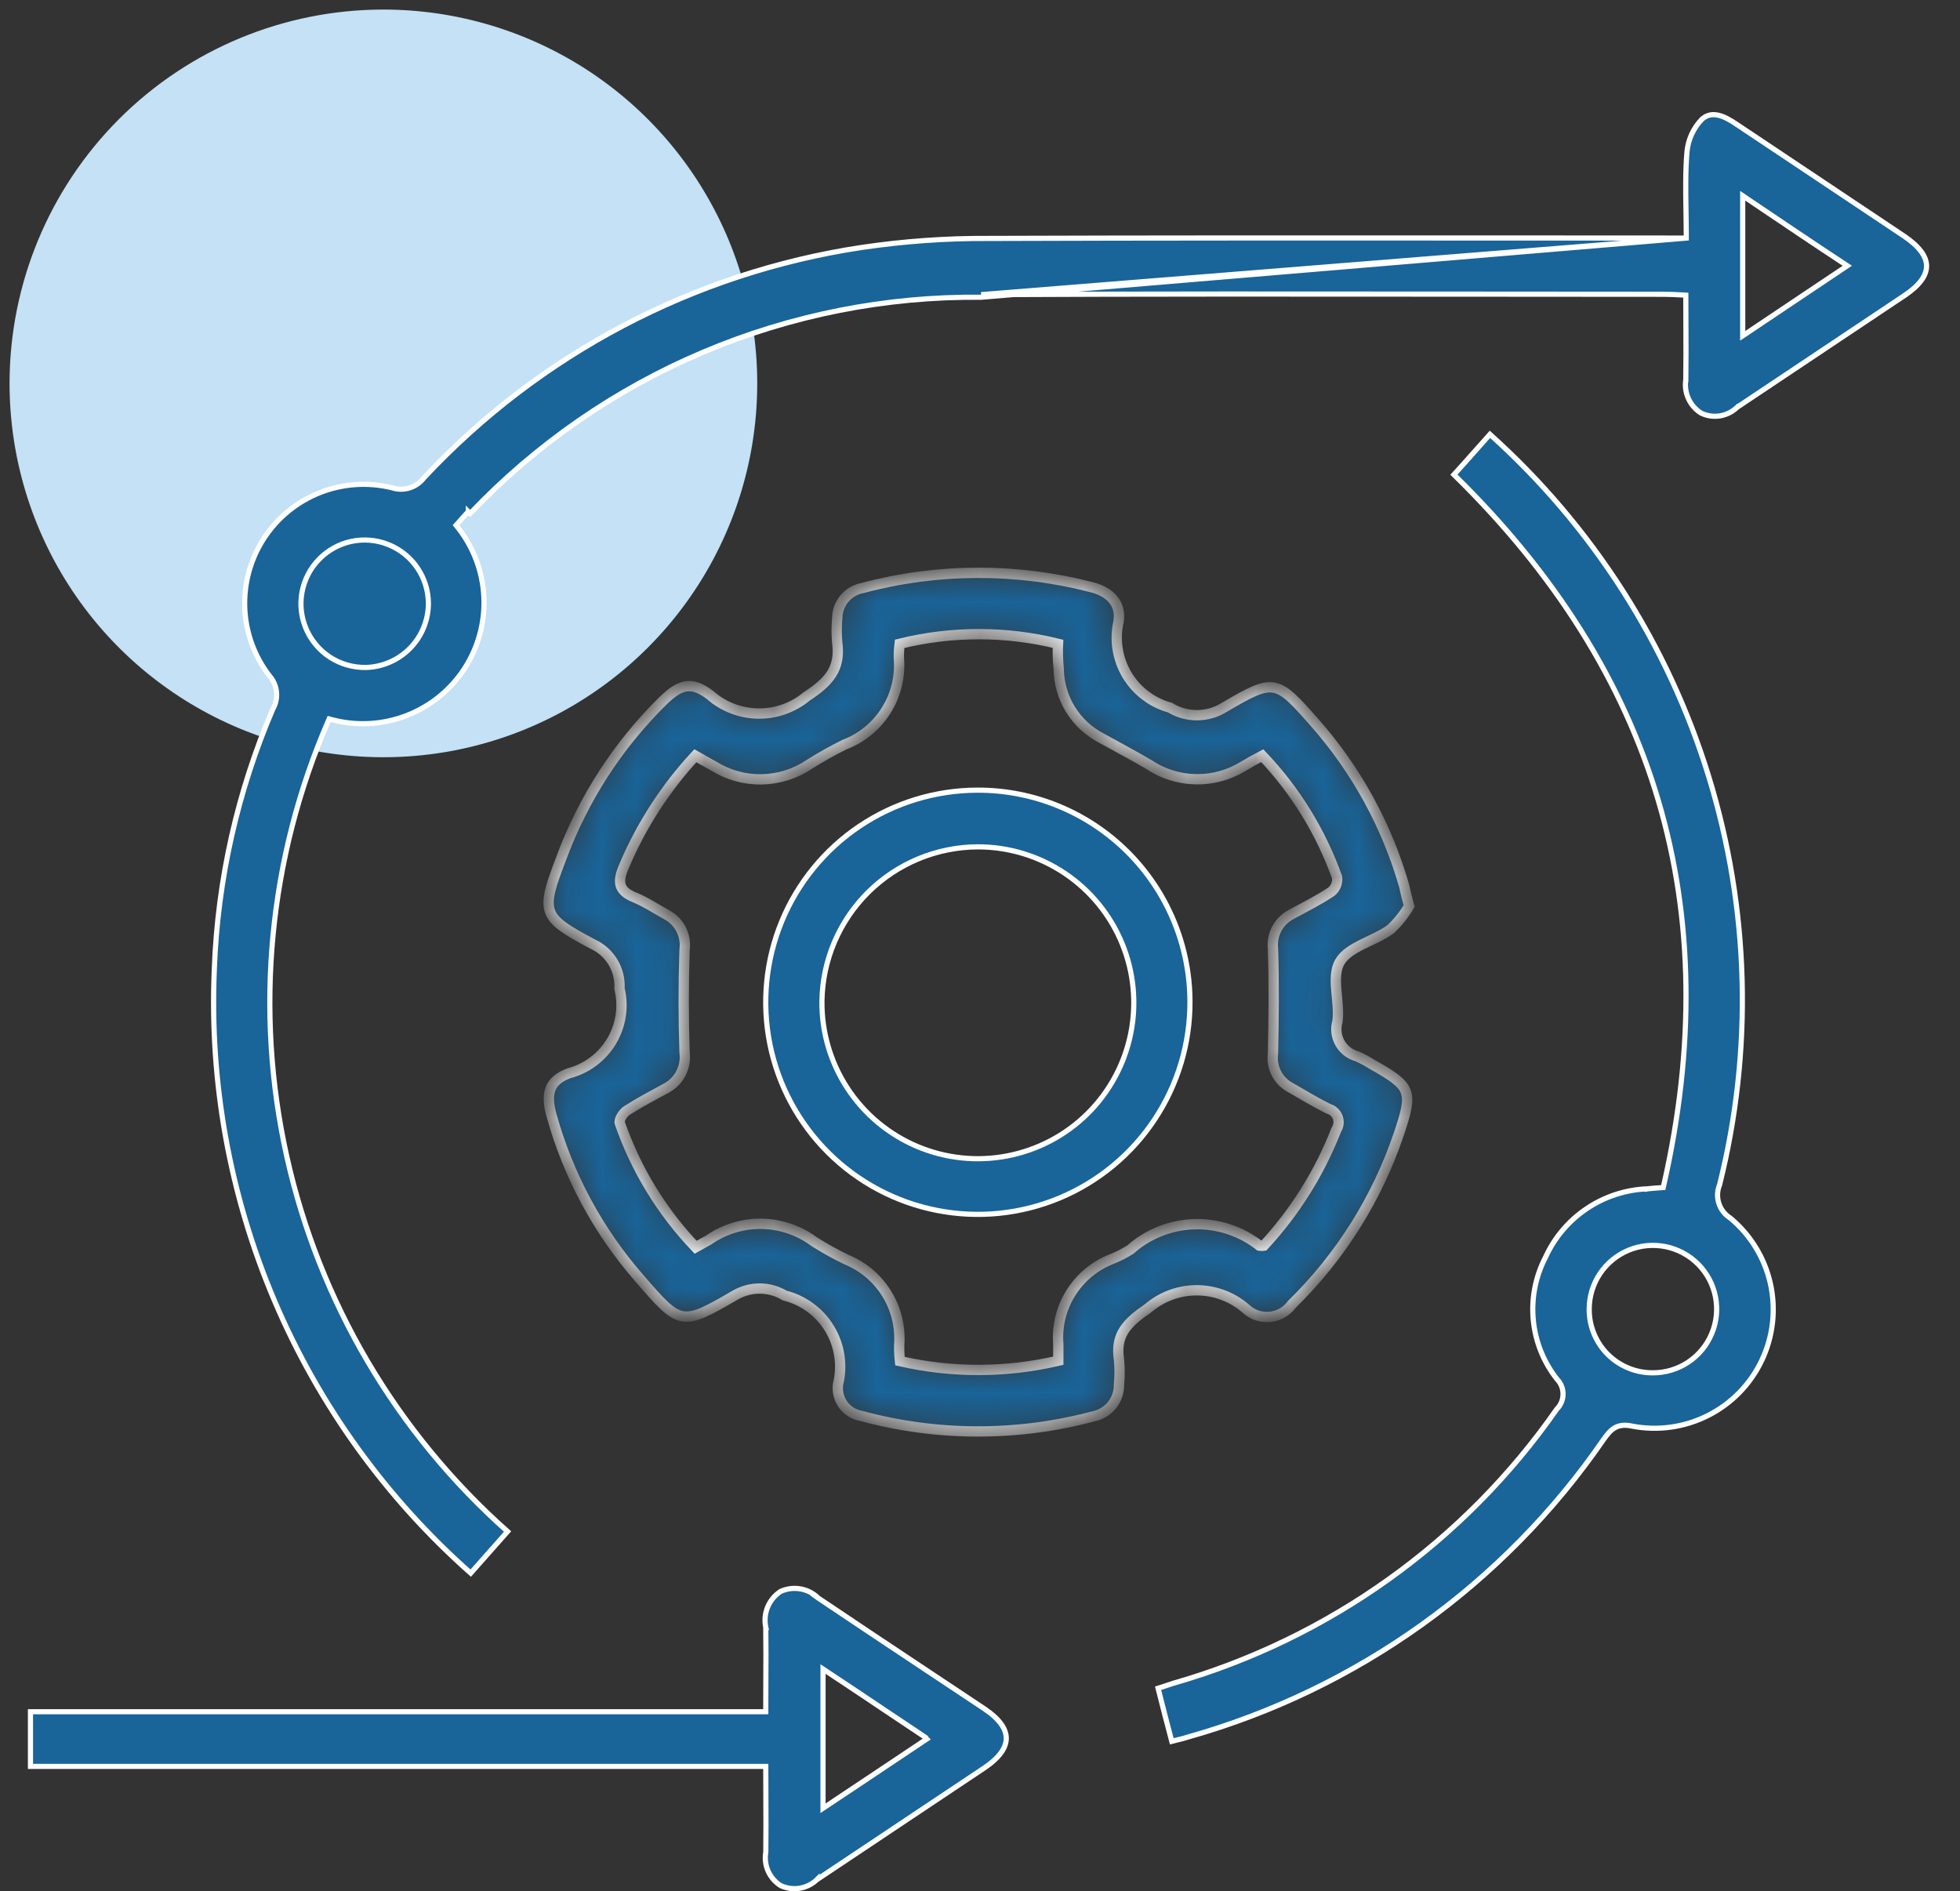
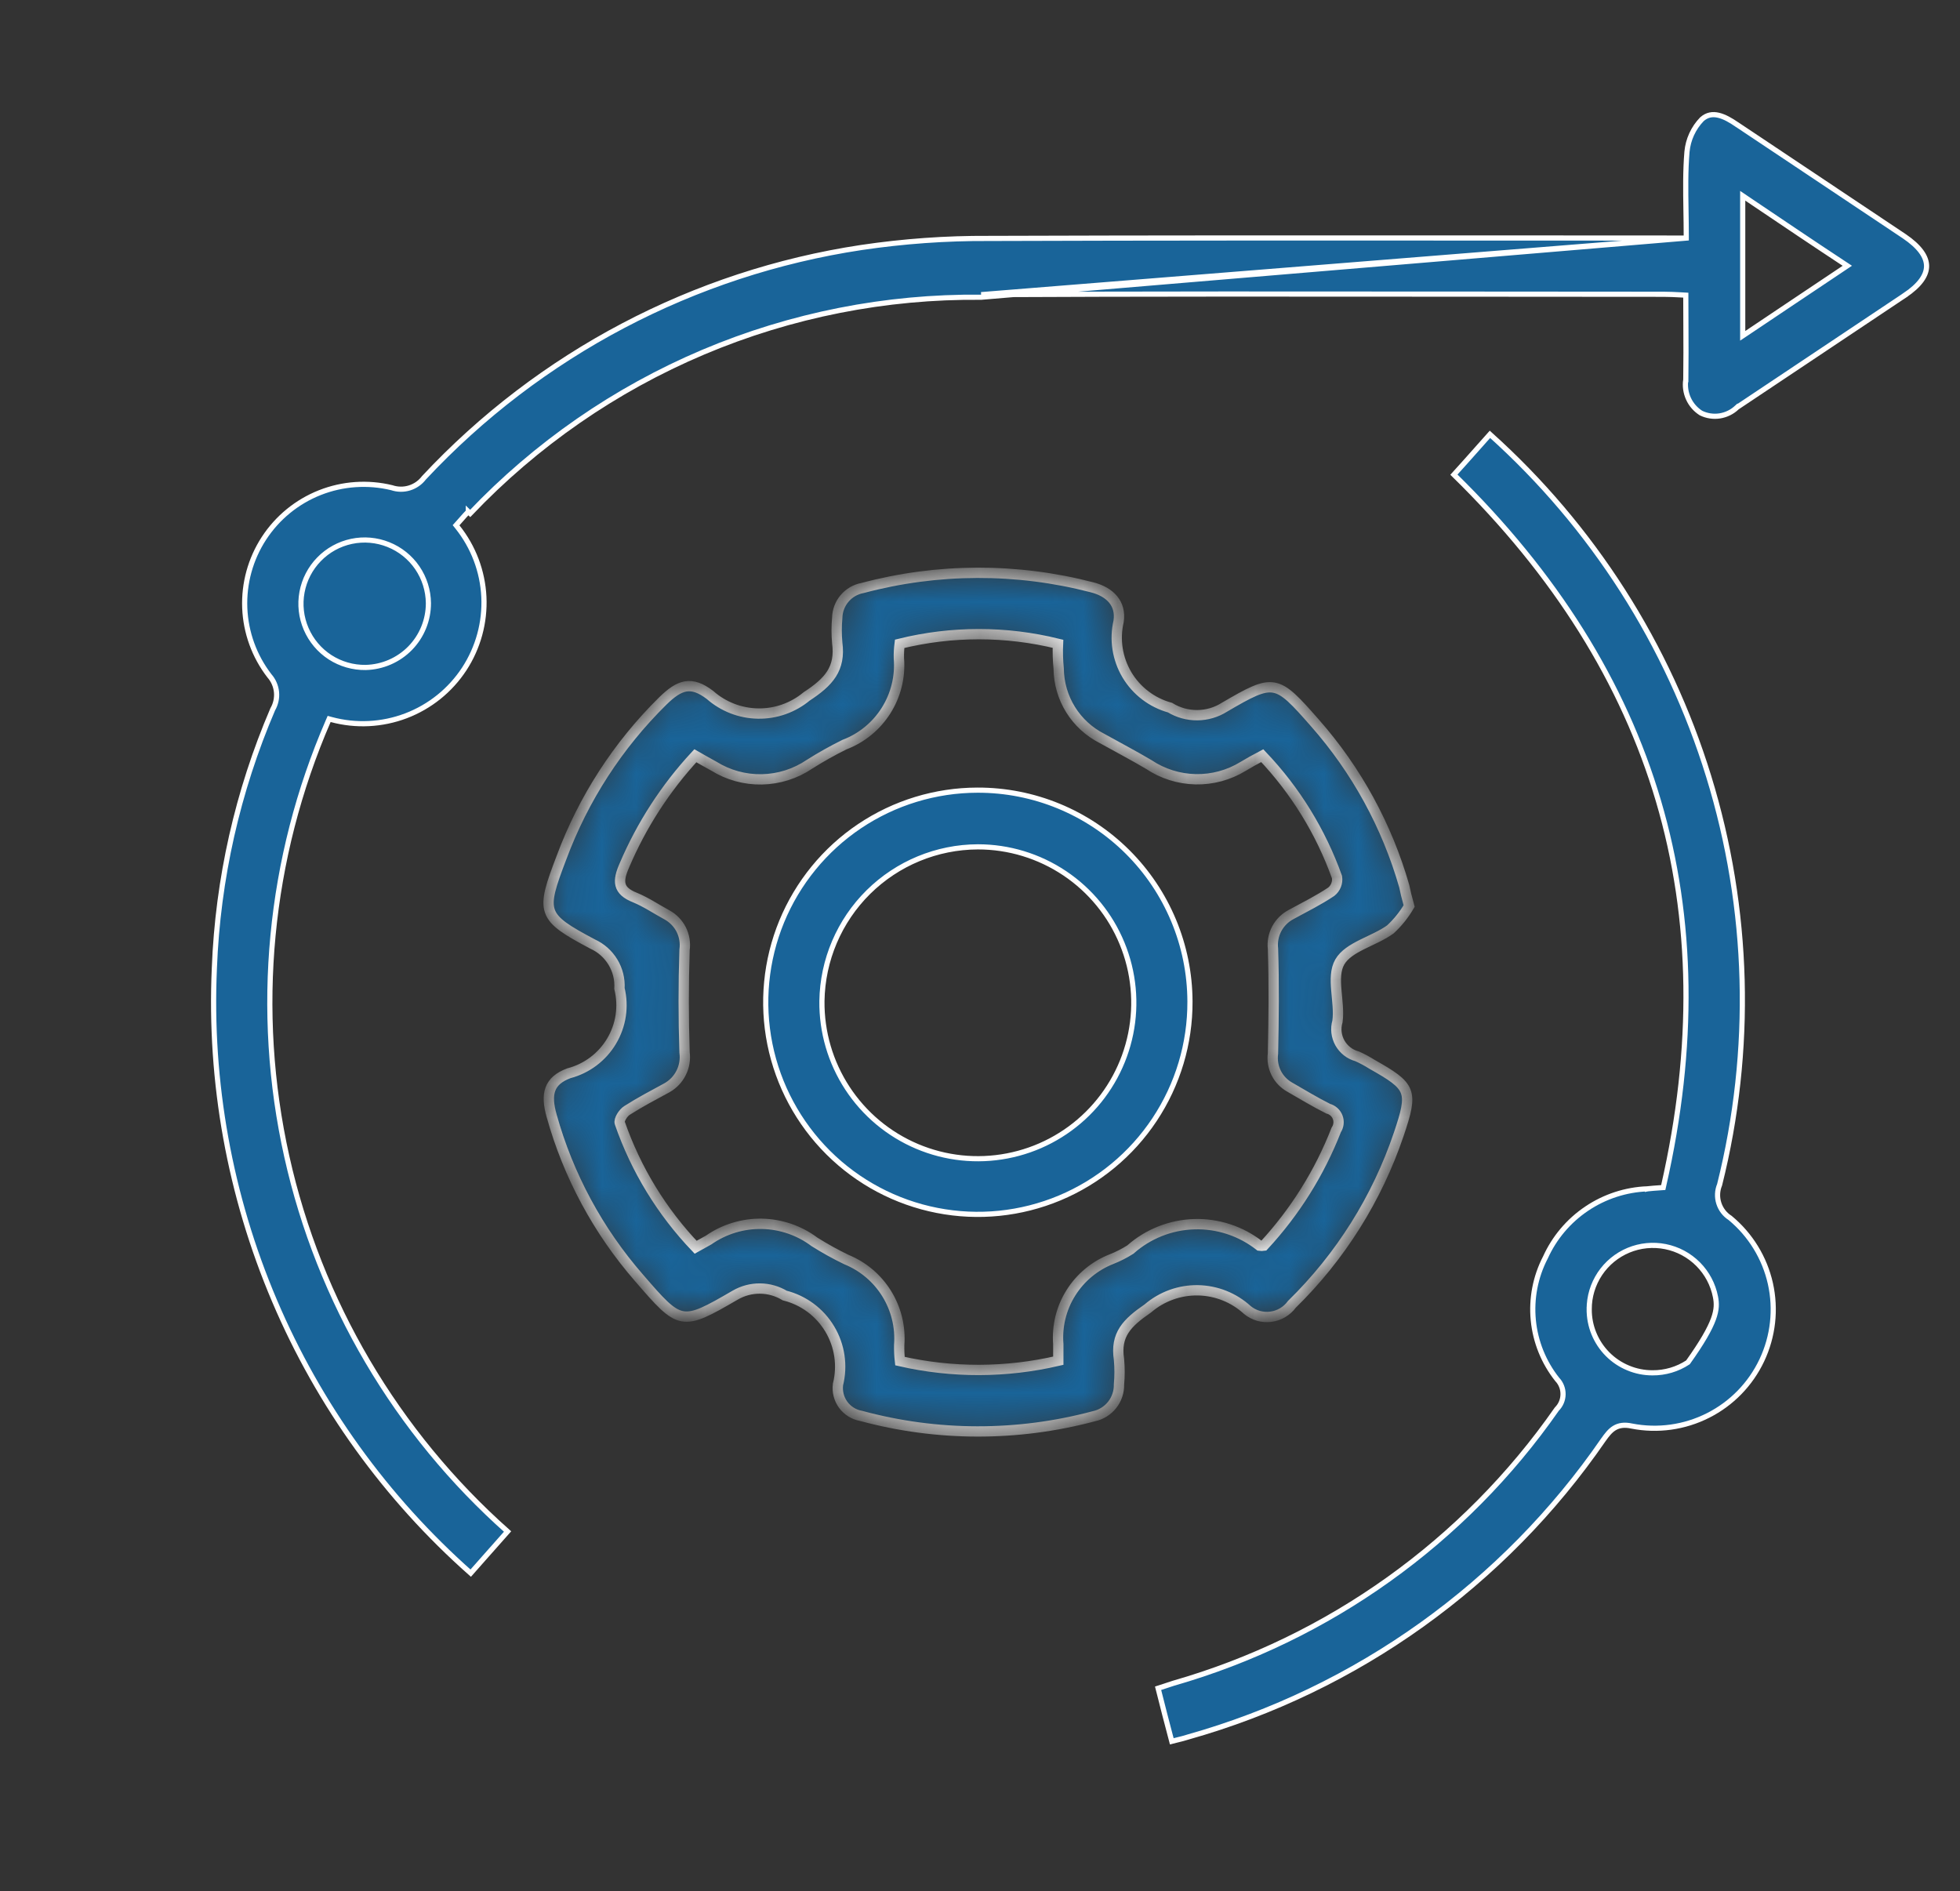
<svg xmlns="http://www.w3.org/2000/svg" width="57" height="55" viewBox="0 0 57 55" fill="none">
  <rect x="0" y="0" width="57" height="55" fill="#333333" stroke="none" />
-   <path d="M11.15 0.278C13.3 0.278 15.402 0.916 17.19 2.11C18.978 3.305 20.371 5.003 21.194 6.989C22.017 8.976 22.232 11.162 21.813 13.271C21.393 15.38 20.358 17.317 18.837 18.837C17.317 20.358 15.38 21.393 13.271 21.813C11.162 22.232 8.976 22.017 6.989 21.194C5.003 20.371 3.305 18.978 2.11 17.19C0.916 15.402 0.278 13.3 0.278 11.15C0.278 8.267 1.423 5.501 3.462 3.462C5.501 1.423 8.267 0.278 11.15 0.278Z" fill="#C4E1F5" />
  <path d="M49.039 6.924H48.964H48.963C48.647 6.924 48.428 6.924 48.205 6.923C46.615 6.923 45.027 6.922 43.438 6.921C38.542 6.919 33.649 6.917 28.75 6.934L28.749 6.934C27.511 6.927 26.273 7.016 25.048 7.198C20.175 7.934 15.694 10.293 12.329 13.895C12.223 14.035 12.076 14.138 11.908 14.19C11.74 14.242 11.559 14.239 11.393 14.183C10.697 14.014 9.966 14.064 9.301 14.327C8.634 14.591 8.066 15.056 7.675 15.657C7.284 16.258 7.09 16.965 7.118 17.682C7.147 18.397 7.397 19.086 7.834 19.653C7.951 19.785 8.023 19.95 8.041 20.125C8.058 20.3 8.02 20.475 7.932 20.627C6.91 23.011 6.334 25.562 6.234 28.154L6.234 28.155C6.086 31.471 6.684 34.777 7.984 37.831C9.274 40.862 11.223 43.567 13.689 45.75C13.814 45.608 13.938 45.468 14.062 45.328C14.292 45.069 14.523 44.809 14.761 44.539C11.529 41.67 9.282 37.855 8.341 33.635C7.394 29.392 7.816 24.957 9.546 20.968L9.572 20.908L9.634 20.925C10.351 21.119 11.111 21.081 11.806 20.817C12.5 20.553 13.093 20.077 13.5 19.456C13.907 18.834 14.107 18.1 14.072 17.358C14.036 16.616 13.767 15.905 13.303 15.325L13.263 15.275L13.306 15.227C13.346 15.184 13.386 15.138 13.425 15.093C13.491 15.018 13.556 14.944 13.62 14.88C13.62 14.88 13.62 14.879 13.62 14.879L13.674 14.932C15.587 12.921 17.893 11.324 20.45 10.242C23.007 9.161 25.759 8.617 28.535 8.644L49.039 6.924ZM49.039 6.924V6.849C49.039 6.601 49.035 6.357 49.031 6.117C49.022 5.534 49.013 4.972 49.06 4.414C49.093 4.059 49.245 3.726 49.493 3.469C49.644 3.334 49.806 3.312 49.977 3.352C50.153 3.393 50.336 3.5 50.513 3.622L50.514 3.622C51.291 4.142 52.069 4.661 52.848 5.18C53.691 5.742 54.534 6.304 55.374 6.867C55.826 7.172 56.027 7.465 56.028 7.736C56.029 8.007 55.832 8.296 55.386 8.594L55.428 8.657L55.386 8.594C54.611 9.113 53.832 9.632 53.053 10.152C52.209 10.714 51.366 11.277 50.526 11.839L50.525 11.838L50.515 11.847C50.378 11.979 50.203 12.065 50.015 12.095C49.828 12.124 49.637 12.095 49.467 12.012C49.308 11.911 49.181 11.766 49.103 11.594C49.024 11.421 48.997 11.229 49.025 11.041L49.026 11.041L49.026 11.031C49.034 10.513 49.031 10 49.029 9.473C49.028 9.205 49.026 8.933 49.026 8.655V8.584L48.955 8.58L48.904 8.577C48.715 8.567 48.549 8.558 48.382 8.558C46.505 8.558 44.626 8.556 42.747 8.554C38.011 8.55 33.272 8.545 28.535 8.569L49.039 6.924ZM12.459 17.541L12.459 17.54C12.455 17.173 12.343 16.815 12.136 16.512C11.929 16.209 11.636 15.974 11.296 15.838C10.955 15.701 10.582 15.668 10.222 15.744C9.863 15.82 9.535 16.001 9.279 16.264C9.022 16.527 8.85 16.86 8.783 17.221C8.716 17.581 8.758 17.954 8.904 18.291C9.049 18.628 9.291 18.915 9.599 19.114C9.907 19.313 10.268 19.416 10.635 19.411L10.636 19.411C11.124 19.399 11.588 19.197 11.929 18.848C12.27 18.498 12.46 18.029 12.459 17.541ZM50.681 9.625V9.766L50.798 9.688C51.269 9.372 51.723 9.068 52.172 8.767C52.658 8.443 53.138 8.122 53.629 7.792L53.723 7.729L53.629 7.667C52.712 7.063 51.873 6.497 50.983 5.897L50.798 5.772L50.681 5.693V5.834V9.625Z" fill="#196499" stroke="white" stroke-width="0.15" />
  <mask id="path-3-inside-1_166_13672" fill="white">
    <path d="M40.98 26.349C40.833 26.601 40.649 26.83 40.434 27.029C39.955 27.375 39.219 27.531 38.963 27.976C38.707 28.422 38.974 29.135 38.896 29.704C38.865 29.808 38.856 29.917 38.868 30.025C38.881 30.132 38.914 30.236 38.967 30.331C39.02 30.425 39.092 30.508 39.177 30.575C39.262 30.642 39.36 30.69 39.465 30.719C39.615 30.785 39.761 30.864 39.9 30.952C41.047 31.599 41.104 31.722 40.68 32.981C40.048 34.853 38.983 36.55 37.57 37.932C37.498 38.03 37.407 38.113 37.302 38.175C37.197 38.237 37.08 38.278 36.959 38.293C36.839 38.309 36.716 38.3 36.598 38.267C36.481 38.233 36.371 38.176 36.277 38.099C35.883 37.737 35.371 37.533 34.836 37.524C34.302 37.516 33.783 37.705 33.378 38.054C32.777 38.467 32.431 38.812 32.542 39.537C32.564 39.778 32.564 40.021 32.542 40.262C32.547 40.478 32.476 40.689 32.342 40.858C32.207 41.027 32.018 41.144 31.806 41.188C29.589 41.78 27.254 41.776 25.039 41.176C24.831 41.139 24.646 41.023 24.521 40.853C24.397 40.683 24.343 40.471 24.37 40.262C24.507 39.714 24.421 39.133 24.13 38.648C23.84 38.163 23.368 37.814 22.82 37.676C22.604 37.545 22.356 37.475 22.103 37.473C21.85 37.471 21.601 37.537 21.382 37.664C19.81 38.578 19.788 38.556 18.584 37.163C17.396 35.8 16.527 34.188 16.042 32.447C15.866 31.822 15.954 31.432 16.544 31.212C17.064 31.076 17.509 30.742 17.784 30.281C18.06 29.82 18.143 29.27 18.015 28.748C18.031 28.479 17.965 28.211 17.825 27.98C17.686 27.75 17.48 27.566 17.235 27.455C15.74 26.661 15.718 26.541 16.331 24.935C16.968 23.222 17.973 21.669 19.275 20.386C19.765 19.907 20.1 19.795 20.647 20.21C21.033 20.551 21.528 20.743 22.043 20.751C22.558 20.76 23.059 20.584 23.456 20.255C24.103 19.831 24.448 19.452 24.348 18.694C24.326 18.453 24.326 18.21 24.348 17.969C24.352 17.762 24.427 17.562 24.561 17.404C24.695 17.245 24.88 17.138 25.084 17.1C27.267 16.518 29.564 16.511 31.751 17.078C32.286 17.212 32.609 17.556 32.531 18.07C32.408 18.6 32.495 19.157 32.773 19.625C33.052 20.093 33.501 20.435 34.026 20.579C34.264 20.725 34.539 20.801 34.819 20.799C35.099 20.797 35.373 20.717 35.609 20.567C37.058 19.72 37.114 19.742 38.24 21.024C39.448 22.395 40.336 24.017 40.838 25.773C40.868 25.924 40.902 26.07 40.98 26.349ZM30.768 18.723C29.256 18.349 27.675 18.349 26.163 18.723C26.145 18.863 26.137 19.005 26.141 19.146C26.185 19.679 26.054 20.212 25.768 20.665C25.483 21.117 25.058 21.465 24.558 21.655C24.21 21.827 23.872 22.017 23.544 22.224C23.134 22.502 22.653 22.655 22.158 22.665C21.663 22.675 21.176 22.541 20.756 22.279C20.58 22.179 20.41 22.09 20.221 21.979C19.355 22.915 18.657 23.994 18.158 25.167C17.957 25.624 17.957 25.903 18.47 26.104C18.794 26.238 19.088 26.439 19.396 26.606C19.574 26.703 19.719 26.852 19.811 27.033C19.902 27.215 19.936 27.419 19.908 27.621C19.875 28.613 19.875 29.616 19.908 30.608C19.935 30.811 19.901 31.017 19.809 31.2C19.718 31.383 19.574 31.534 19.396 31.634C19.006 31.846 18.602 32.058 18.237 32.292C18.125 32.359 17.991 32.571 18.025 32.66C18.493 34.008 19.245 35.24 20.23 36.272C20.386 36.184 20.495 36.128 20.61 36.061C21.063 35.745 21.605 35.581 22.157 35.591C22.709 35.601 23.244 35.785 23.686 36.116C23.985 36.304 24.294 36.476 24.612 36.629C25.098 36.827 25.51 37.174 25.786 37.621C26.063 38.068 26.19 38.591 26.15 39.115C26.147 39.271 26.154 39.428 26.172 39.583C27.688 39.93 29.263 39.926 30.777 39.572V39.093C30.735 38.568 30.863 38.044 31.143 37.599C31.422 37.153 31.837 36.809 32.327 36.617C32.517 36.542 32.7 36.449 32.873 36.339C33.387 35.883 34.044 35.622 34.731 35.602C35.418 35.581 36.09 35.803 36.63 36.227C36.67 36.233 36.712 36.233 36.752 36.227C37.66 35.247 38.374 34.105 38.86 32.86C38.895 32.807 38.918 32.745 38.925 32.681C38.933 32.617 38.925 32.552 38.902 32.492C38.879 32.431 38.842 32.377 38.794 32.334C38.746 32.291 38.688 32.259 38.626 32.243C38.247 32.053 37.879 31.83 37.511 31.618C37.34 31.523 37.201 31.379 37.114 31.204C37.026 31.029 36.994 30.831 37.02 30.637C37.042 29.623 37.054 28.609 37.02 27.594C36.997 27.392 37.035 27.188 37.131 27.009C37.227 26.83 37.375 26.684 37.556 26.591C37.946 26.379 38.35 26.178 38.715 25.933C38.778 25.883 38.826 25.818 38.855 25.744C38.885 25.669 38.894 25.589 38.883 25.51C38.412 24.193 37.672 22.989 36.708 21.976C36.496 22.087 36.318 22.188 36.151 22.288C35.736 22.542 35.257 22.672 34.771 22.662C34.285 22.652 33.812 22.503 33.408 22.233C32.962 21.968 32.505 21.731 32.048 21.475C31.672 21.284 31.356 20.994 31.134 20.637C30.912 20.279 30.793 19.867 30.788 19.446C30.764 19.206 30.757 18.964 30.768 18.723Z" />
  </mask>
  <path d="M40.98 26.349C40.833 26.601 40.649 26.83 40.434 27.029C39.955 27.375 39.219 27.531 38.963 27.976C38.707 28.422 38.974 29.135 38.896 29.704C38.865 29.808 38.856 29.917 38.868 30.025C38.881 30.132 38.914 30.236 38.967 30.331C39.02 30.425 39.092 30.508 39.177 30.575C39.262 30.642 39.36 30.69 39.465 30.719C39.615 30.785 39.761 30.864 39.9 30.952C41.047 31.599 41.104 31.722 40.68 32.981C40.048 34.853 38.983 36.55 37.57 37.932C37.498 38.03 37.407 38.113 37.302 38.175C37.197 38.237 37.08 38.278 36.959 38.293C36.839 38.309 36.716 38.3 36.598 38.267C36.481 38.233 36.371 38.176 36.277 38.099C35.883 37.737 35.371 37.533 34.836 37.524C34.302 37.516 33.783 37.705 33.378 38.054C32.777 38.467 32.431 38.812 32.542 39.537C32.564 39.778 32.564 40.021 32.542 40.262C32.547 40.478 32.476 40.689 32.342 40.858C32.207 41.027 32.018 41.144 31.806 41.188C29.589 41.78 27.254 41.776 25.039 41.176C24.831 41.139 24.646 41.023 24.521 40.853C24.397 40.683 24.343 40.471 24.37 40.262C24.507 39.714 24.421 39.133 24.13 38.648C23.84 38.163 23.368 37.814 22.82 37.676C22.604 37.545 22.356 37.475 22.103 37.473C21.85 37.471 21.601 37.537 21.382 37.664C19.81 38.578 19.788 38.556 18.584 37.163C17.396 35.8 16.527 34.188 16.042 32.447C15.866 31.822 15.954 31.432 16.544 31.212C17.064 31.076 17.509 30.742 17.784 30.281C18.06 29.82 18.143 29.27 18.015 28.748C18.031 28.479 17.965 28.211 17.825 27.98C17.686 27.75 17.48 27.566 17.235 27.455C15.74 26.661 15.718 26.541 16.331 24.935C16.968 23.222 17.973 21.669 19.275 20.386C19.765 19.907 20.1 19.795 20.647 20.21C21.033 20.551 21.528 20.743 22.043 20.751C22.558 20.76 23.059 20.584 23.456 20.255C24.103 19.831 24.448 19.452 24.348 18.694C24.326 18.453 24.326 18.21 24.348 17.969C24.352 17.762 24.427 17.562 24.561 17.404C24.695 17.245 24.88 17.138 25.084 17.1C27.267 16.518 29.564 16.511 31.751 17.078C32.286 17.212 32.609 17.556 32.531 18.07C32.408 18.6 32.495 19.157 32.773 19.625C33.052 20.093 33.501 20.435 34.026 20.579C34.264 20.725 34.539 20.801 34.819 20.799C35.099 20.797 35.373 20.717 35.609 20.567C37.058 19.72 37.114 19.742 38.24 21.024C39.448 22.395 40.336 24.017 40.838 25.773C40.868 25.924 40.902 26.07 40.98 26.349ZM30.768 18.723C29.256 18.349 27.675 18.349 26.163 18.723C26.145 18.863 26.137 19.005 26.141 19.146C26.185 19.679 26.054 20.212 25.768 20.665C25.483 21.117 25.058 21.465 24.558 21.655C24.21 21.827 23.872 22.017 23.544 22.224C23.134 22.502 22.653 22.655 22.158 22.665C21.663 22.675 21.176 22.541 20.756 22.279C20.58 22.179 20.41 22.09 20.221 21.979C19.355 22.915 18.657 23.994 18.158 25.167C17.957 25.624 17.957 25.903 18.47 26.104C18.794 26.238 19.088 26.439 19.396 26.606C19.574 26.703 19.719 26.852 19.811 27.033C19.902 27.215 19.936 27.419 19.908 27.621C19.875 28.613 19.875 29.616 19.908 30.608C19.935 30.811 19.901 31.017 19.809 31.2C19.718 31.383 19.574 31.534 19.396 31.634C19.006 31.846 18.602 32.058 18.237 32.292C18.125 32.359 17.991 32.571 18.025 32.66C18.493 34.008 19.245 35.24 20.23 36.272C20.386 36.184 20.495 36.128 20.61 36.061C21.063 35.745 21.605 35.581 22.157 35.591C22.709 35.601 23.244 35.785 23.686 36.116C23.985 36.304 24.294 36.476 24.612 36.629C25.098 36.827 25.51 37.174 25.786 37.621C26.063 38.068 26.19 38.591 26.15 39.115C26.147 39.271 26.154 39.428 26.172 39.583C27.688 39.93 29.263 39.926 30.777 39.572V39.093C30.735 38.568 30.863 38.044 31.143 37.599C31.422 37.153 31.837 36.809 32.327 36.617C32.517 36.542 32.7 36.449 32.873 36.339C33.387 35.883 34.044 35.622 34.731 35.602C35.418 35.581 36.09 35.803 36.63 36.227C36.67 36.233 36.712 36.233 36.752 36.227C37.66 35.247 38.374 34.105 38.86 32.86C38.895 32.807 38.918 32.745 38.925 32.681C38.933 32.617 38.925 32.552 38.902 32.492C38.879 32.431 38.842 32.377 38.794 32.334C38.746 32.291 38.688 32.259 38.626 32.243C38.247 32.053 37.879 31.83 37.511 31.618C37.34 31.523 37.201 31.379 37.114 31.204C37.026 31.029 36.994 30.831 37.02 30.637C37.042 29.623 37.054 28.609 37.02 27.594C36.997 27.392 37.035 27.188 37.131 27.009C37.227 26.83 37.375 26.684 37.556 26.591C37.946 26.379 38.35 26.178 38.715 25.933C38.778 25.883 38.826 25.818 38.855 25.744C38.885 25.669 38.894 25.589 38.883 25.51C38.412 24.193 37.672 22.989 36.708 21.976C36.496 22.087 36.318 22.188 36.151 22.288C35.736 22.542 35.257 22.672 34.771 22.662C34.285 22.652 33.812 22.503 33.408 22.233C32.962 21.968 32.505 21.731 32.048 21.475C31.672 21.284 31.356 20.994 31.134 20.637C30.912 20.279 30.793 19.867 30.788 19.446C30.764 19.206 30.757 18.964 30.768 18.723Z" fill="#196499" stroke="white" stroke-width="0.3" mask="url(#path-3-inside-1_166_13672)" />
-   <path d="M46.217 38.076C46.215 38.319 46.262 38.559 46.354 38.783C46.446 39.007 46.581 39.211 46.752 39.383C46.923 39.554 47.126 39.691 47.35 39.783C47.574 39.877 47.813 39.924 48.056 39.924C48.423 39.927 48.783 39.821 49.089 39.619C49.396 39.417 49.636 39.128 49.778 38.789C49.921 38.451 49.959 38.077 49.889 37.717C49.819 37.356 49.643 37.024 49.384 36.764C49.124 36.503 48.794 36.326 48.434 36.254C48.073 36.182 47.7 36.218 47.36 36.359C47.021 36.5 46.731 36.738 46.527 37.044C46.324 37.35 46.215 37.709 46.217 38.076ZM46.217 38.076C46.217 38.076 46.217 38.076 46.217 38.076L46.291 38.076L46.217 38.077C46.217 38.077 46.217 38.076 46.217 38.076ZM44.941 36.573L44.941 36.573L44.943 36.57C45.203 35.994 45.619 35.502 46.143 35.15C46.667 34.797 47.279 34.597 47.91 34.573L47.91 34.574L47.915 34.573L47.923 34.572C48.031 34.561 48.13 34.551 48.313 34.54L48.37 34.536L48.382 34.482C50.211 26.441 48.18 19.575 42.282 13.804C42.509 13.555 42.737 13.298 42.967 13.039C43.087 12.903 43.208 12.767 43.33 12.631C46.313 15.309 48.513 18.748 49.692 22.581C50.879 26.436 50.988 30.541 50.009 34.454C49.938 34.625 49.93 34.816 49.986 34.992C50.042 35.169 50.158 35.321 50.315 35.42C50.906 35.909 51.318 36.58 51.486 37.328C51.653 38.078 51.566 38.862 51.238 39.557C50.91 40.252 50.36 40.818 49.674 41.164C48.989 41.511 48.207 41.62 47.453 41.472C47.239 41.425 47.079 41.451 46.946 41.532C46.818 41.611 46.724 41.738 46.63 41.87L46.629 41.871C43.735 46.073 39.463 49.131 34.552 50.515L34.552 50.515L34.55 50.516C34.442 50.551 34.338 50.576 34.219 50.605C34.174 50.616 34.127 50.627 34.077 50.64C33.935 50.102 33.811 49.626 33.679 49.098C33.831 49.05 33.979 49.001 34.124 48.952C38.646 47.655 42.584 44.84 45.274 40.98C45.388 40.866 45.454 40.712 45.456 40.551C45.459 40.388 45.397 40.231 45.284 40.113C44.893 39.619 44.652 39.023 44.591 38.395C44.53 37.767 44.651 37.134 44.941 36.573Z" fill="#196499" stroke="white" stroke-width="0.15" />
-   <path d="M22.27 51.445V51.37H22.195H0.886V49.78H22.195H22.27V49.705C22.27 49.427 22.271 49.156 22.272 48.887C22.275 48.36 22.277 47.847 22.27 47.33L22.271 47.33L22.268 47.316C22.229 47.119 22.249 46.915 22.327 46.73C22.404 46.547 22.534 46.391 22.7 46.282C22.879 46.2 23.078 46.174 23.273 46.207C23.469 46.24 23.65 46.332 23.793 46.471L23.792 46.471L23.803 46.479C24.888 47.21 25.974 47.931 27.059 48.652C27.579 48.998 28.1 49.343 28.62 49.69L28.62 49.69C29.066 49.987 29.264 50.279 29.264 50.553C29.264 50.827 29.065 51.12 28.62 51.418L28.62 51.418C27.844 51.937 27.066 52.456 26.287 52.975C25.443 53.537 24.599 54.1 23.759 54.662L23.759 54.661L23.75 54.67C23.611 54.8 23.436 54.885 23.248 54.914C23.062 54.943 22.871 54.915 22.7 54.835C22.541 54.734 22.416 54.589 22.339 54.417C22.262 54.245 22.238 54.052 22.27 53.866L22.27 53.866L22.271 53.854C22.277 53.353 22.275 52.847 22.273 52.319C22.271 52.035 22.27 51.744 22.27 51.445ZM26.885 50.509L26.886 50.508L26.875 50.5C26.499 50.25 26.136 50.007 25.776 49.766C25.204 49.383 24.641 49.005 24.052 48.616L23.935 48.539V48.678V52.447V52.587L24.052 52.509C24.465 52.233 24.867 51.965 25.271 51.697C25.794 51.348 26.321 50.998 26.875 50.626L26.952 50.575L26.886 50.51L26.885 50.509Z" fill="#196499" stroke="white" stroke-width="0.15" />
+   <path d="M46.217 38.076C46.215 38.319 46.262 38.559 46.354 38.783C46.446 39.007 46.581 39.211 46.752 39.383C46.923 39.554 47.126 39.691 47.35 39.783C47.574 39.877 47.813 39.924 48.056 39.924C48.423 39.927 48.783 39.821 49.089 39.619C49.921 38.451 49.959 38.077 49.889 37.717C49.819 37.356 49.643 37.024 49.384 36.764C49.124 36.503 48.794 36.326 48.434 36.254C48.073 36.182 47.7 36.218 47.36 36.359C47.021 36.5 46.731 36.738 46.527 37.044C46.324 37.35 46.215 37.709 46.217 38.076ZM46.217 38.076C46.217 38.076 46.217 38.076 46.217 38.076L46.291 38.076L46.217 38.077C46.217 38.077 46.217 38.076 46.217 38.076ZM44.941 36.573L44.941 36.573L44.943 36.57C45.203 35.994 45.619 35.502 46.143 35.15C46.667 34.797 47.279 34.597 47.91 34.573L47.91 34.574L47.915 34.573L47.923 34.572C48.031 34.561 48.13 34.551 48.313 34.54L48.37 34.536L48.382 34.482C50.211 26.441 48.18 19.575 42.282 13.804C42.509 13.555 42.737 13.298 42.967 13.039C43.087 12.903 43.208 12.767 43.33 12.631C46.313 15.309 48.513 18.748 49.692 22.581C50.879 26.436 50.988 30.541 50.009 34.454C49.938 34.625 49.93 34.816 49.986 34.992C50.042 35.169 50.158 35.321 50.315 35.42C50.906 35.909 51.318 36.58 51.486 37.328C51.653 38.078 51.566 38.862 51.238 39.557C50.91 40.252 50.36 40.818 49.674 41.164C48.989 41.511 48.207 41.62 47.453 41.472C47.239 41.425 47.079 41.451 46.946 41.532C46.818 41.611 46.724 41.738 46.63 41.87L46.629 41.871C43.735 46.073 39.463 49.131 34.552 50.515L34.552 50.515L34.55 50.516C34.442 50.551 34.338 50.576 34.219 50.605C34.174 50.616 34.127 50.627 34.077 50.64C33.935 50.102 33.811 49.626 33.679 49.098C33.831 49.05 33.979 49.001 34.124 48.952C38.646 47.655 42.584 44.84 45.274 40.98C45.388 40.866 45.454 40.712 45.456 40.551C45.459 40.388 45.397 40.231 45.284 40.113C44.893 39.619 44.652 39.023 44.591 38.395C44.53 37.767 44.651 37.134 44.941 36.573Z" fill="#196499" stroke="white" stroke-width="0.15" />
  <path d="M34.606 29.125V29.125C34.611 30.345 34.253 31.54 33.578 32.557C32.904 33.574 31.942 34.368 30.816 34.839C29.69 35.31 28.45 35.436 27.252 35.201C26.054 34.967 24.953 34.382 24.087 33.521C23.222 32.66 22.631 31.562 22.39 30.366C22.149 29.169 22.269 27.928 22.733 26.799C23.198 25.671 23.987 24.705 25 24.025C26.014 23.345 27.206 22.981 28.427 22.979L28.427 22.979C30.061 22.975 31.63 23.62 32.789 24.773C33.947 25.925 34.601 27.491 34.606 29.125ZM23.903 29.112L23.903 29.112C23.893 30.011 24.151 30.893 24.643 31.645C25.135 32.398 25.84 32.987 26.668 33.338C27.496 33.689 28.409 33.786 29.292 33.616C30.175 33.447 30.988 33.019 31.627 32.387C32.266 31.755 32.703 30.946 32.882 30.065C33.061 29.184 32.974 28.27 32.632 27.438C32.291 26.607 31.709 25.895 30.962 25.395C30.215 24.895 29.337 24.627 28.437 24.628L28.437 24.628C27.245 24.632 26.102 25.105 25.254 25.943C24.406 26.782 23.921 27.92 23.903 29.112Z" fill="#196499" stroke="white" stroke-width="0.15" />
</svg>